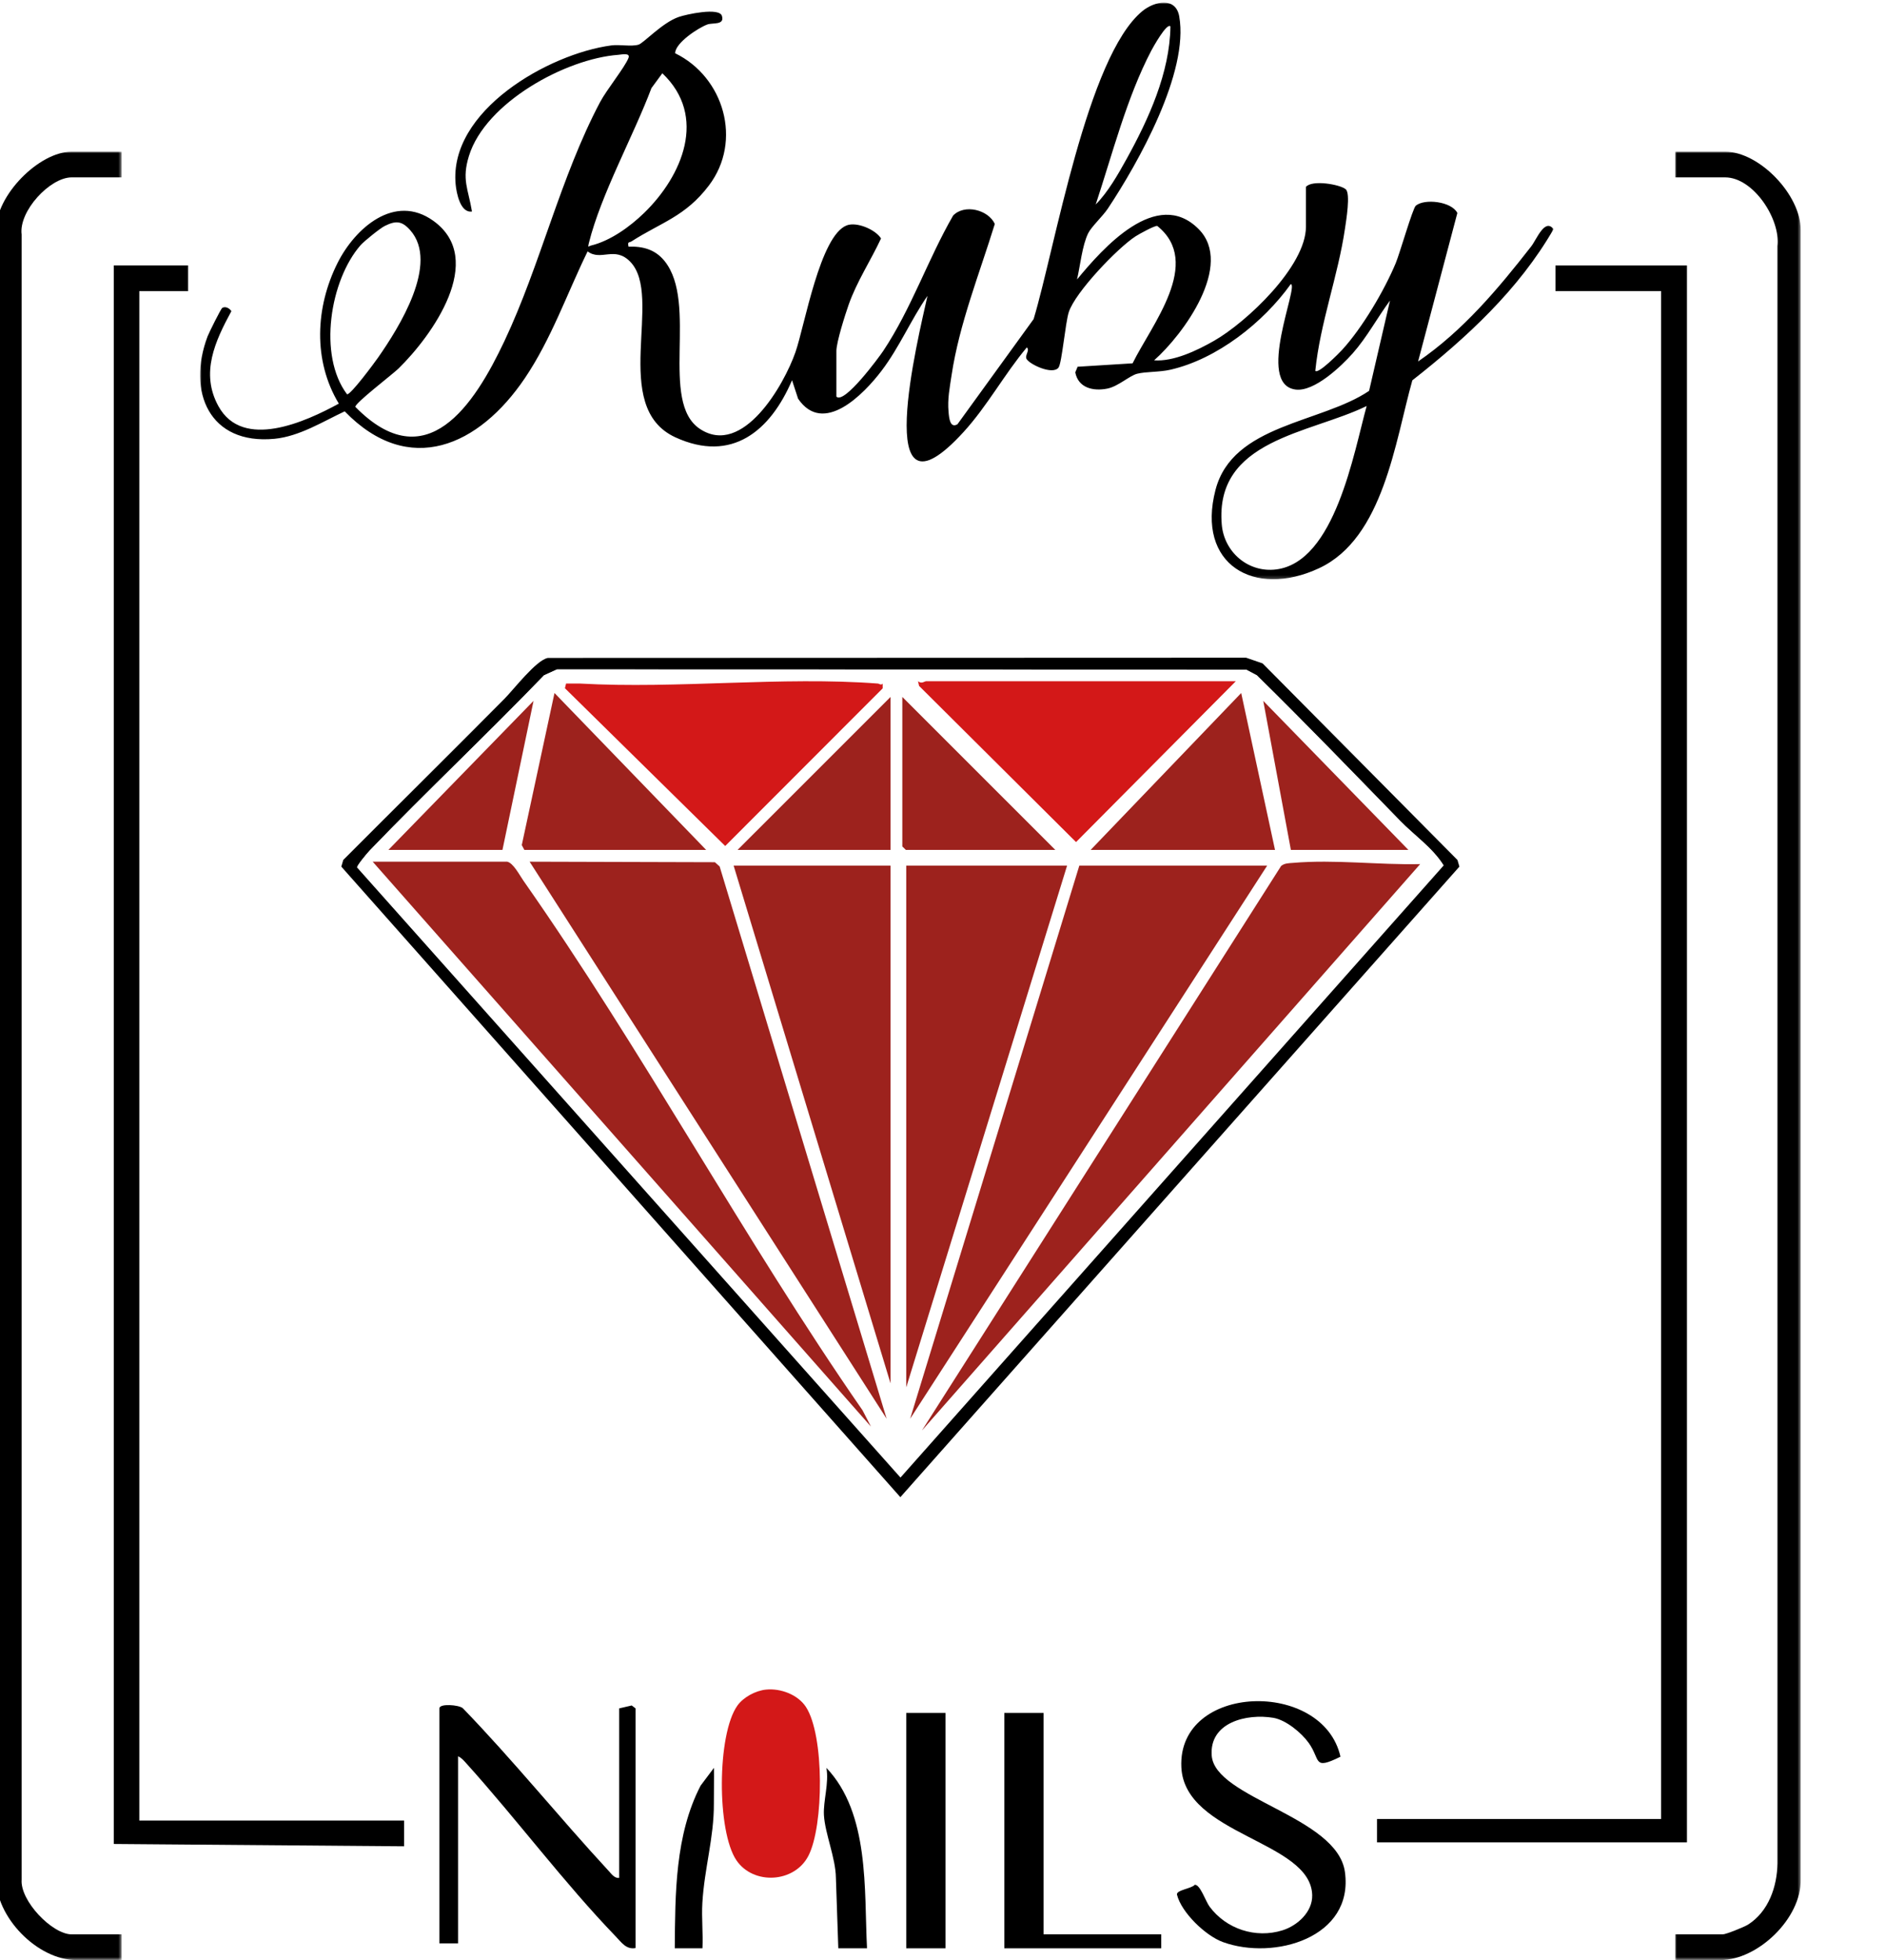
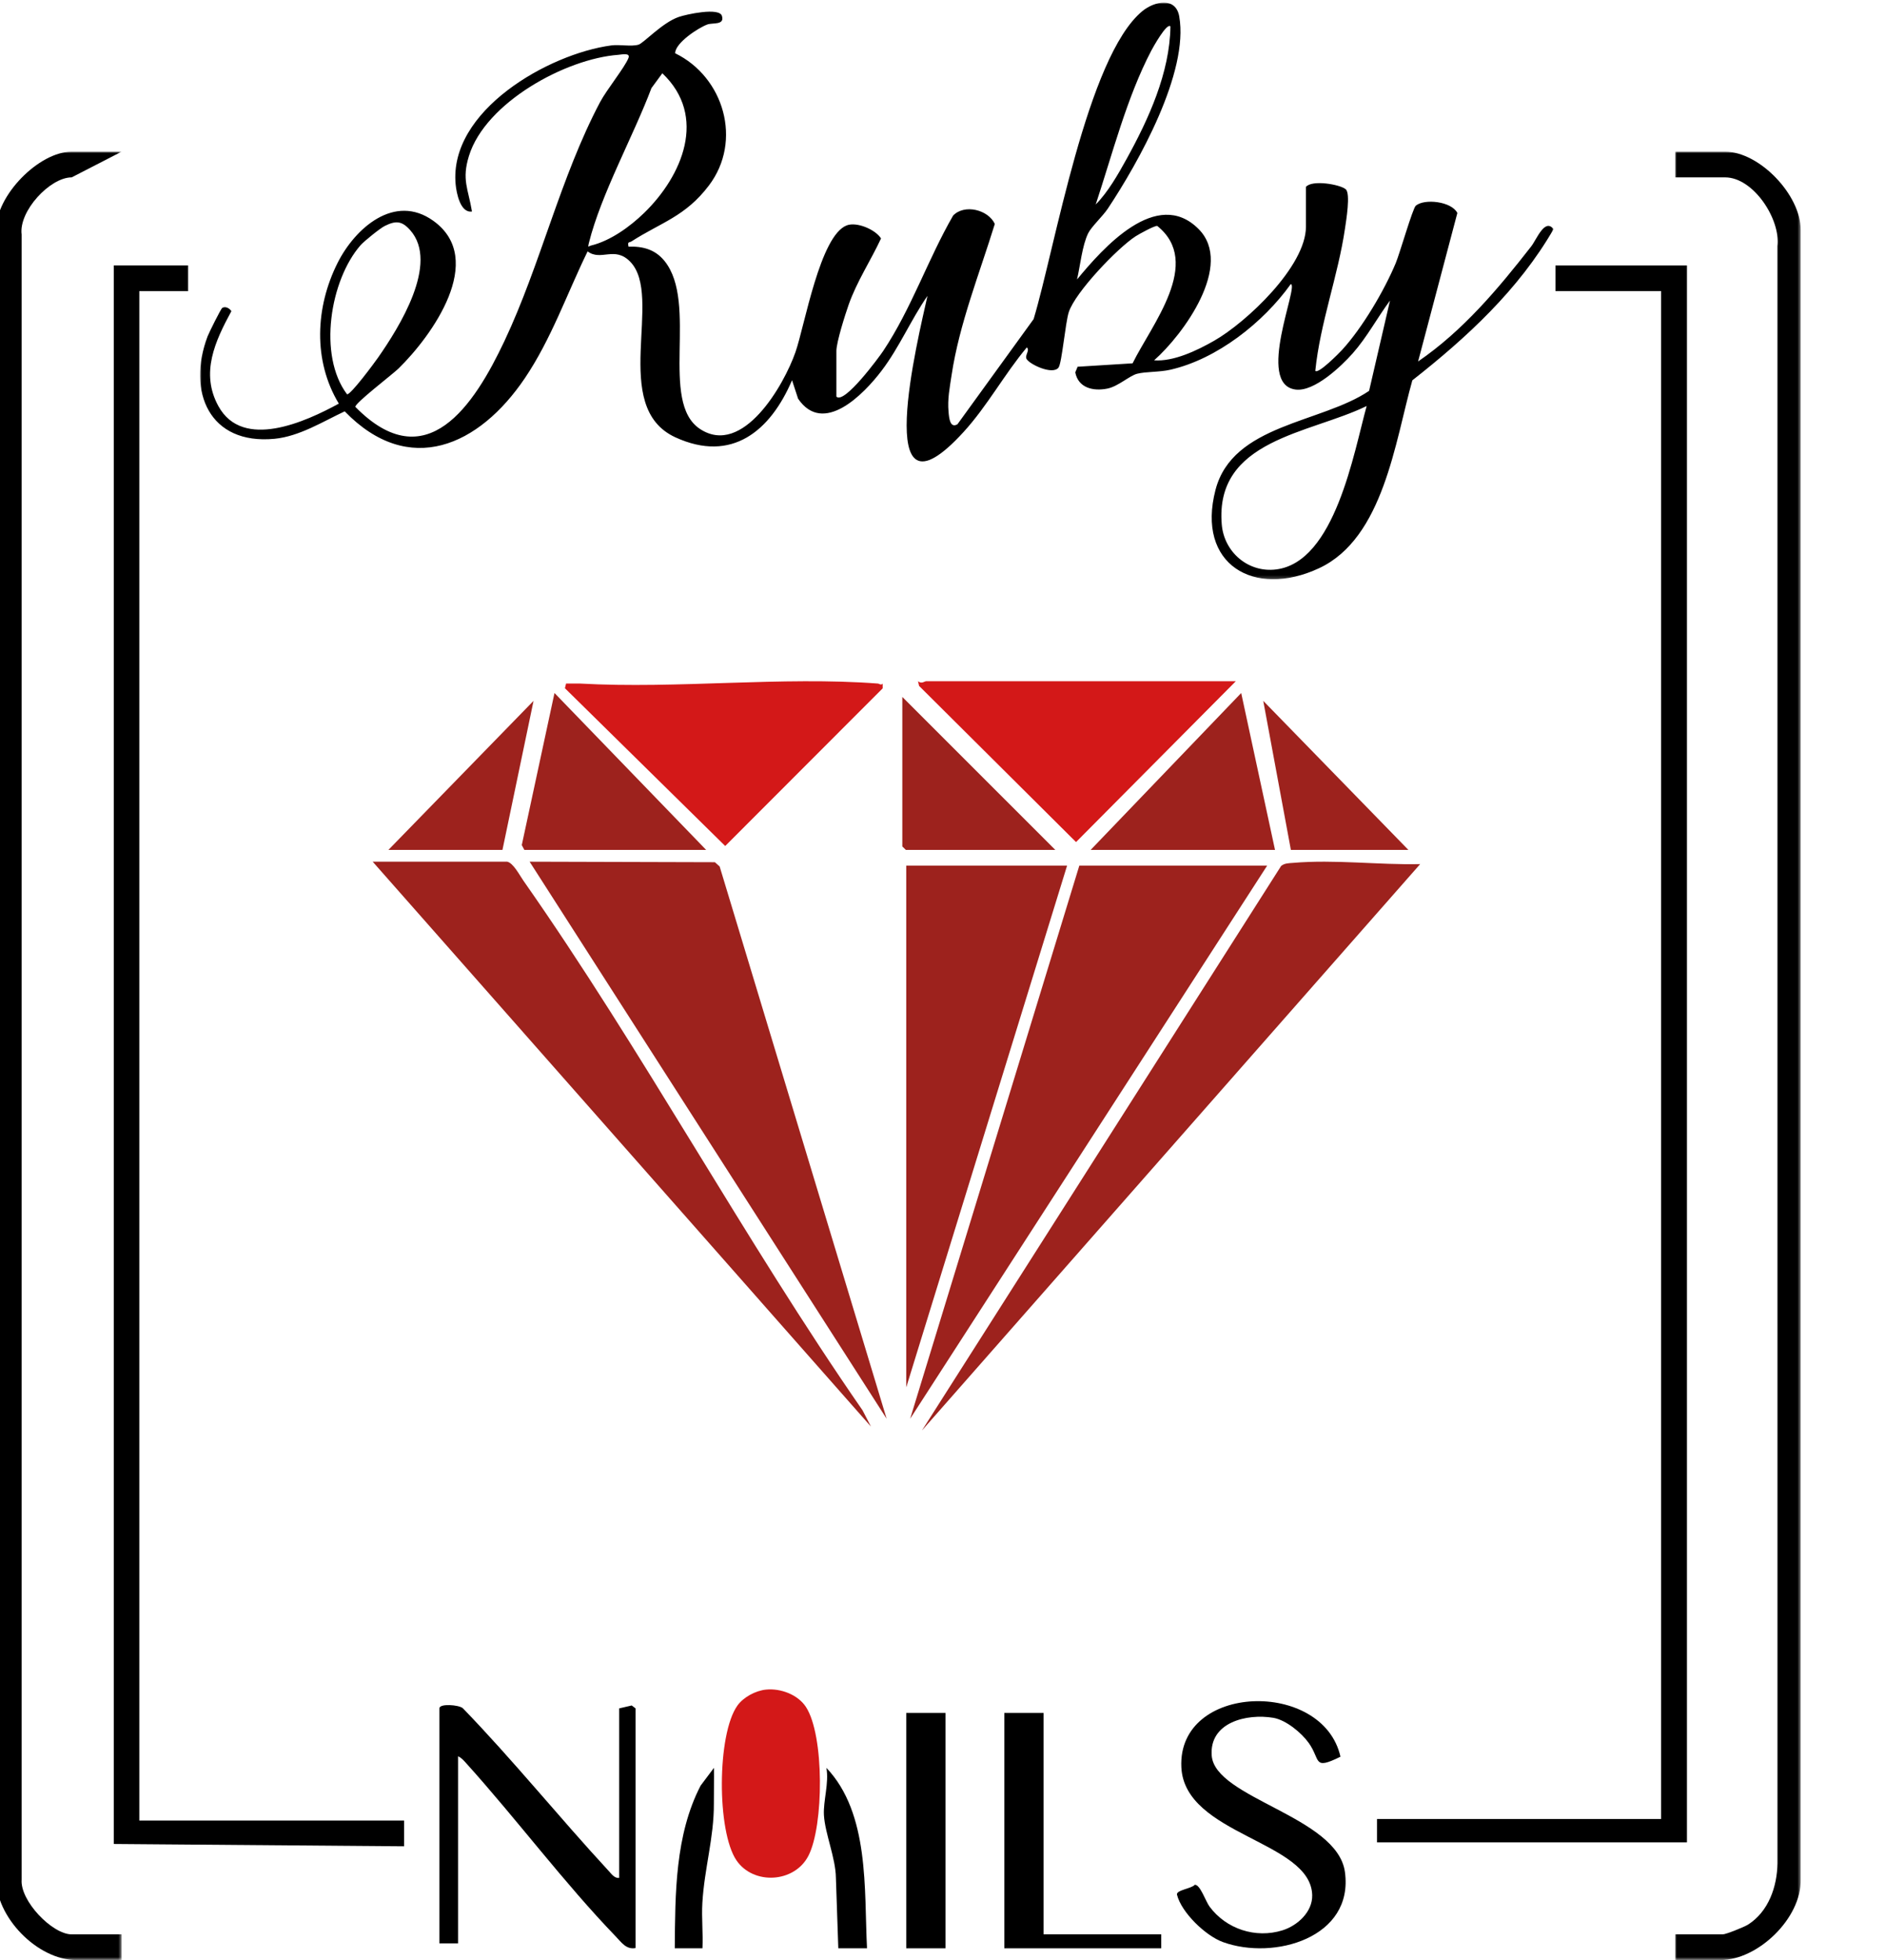
<svg xmlns="http://www.w3.org/2000/svg" xmlns:xlink="http://www.w3.org/1999/xlink" width="578px" height="601px" viewBox="0 0 578 601" version="1.1">
  <rect x="0" y="0" width="578" height="601" fill="#333333" stroke="none" />
  <title>header-logo</title>
  <defs>
    <path d="M0,0 L578,0 L578,601 L0,601 L0,0 Z" id="path-1" />
    <path d="M0,0 L552,0 L552,597 L0,597 L0,0 Z" id="path-2" />
    <polygon id="path-3" points="0 0 415.02 0 415.02 176.787 0 176.787" />
    <polygon id="path-5" points="0 0 38.495 0 38.495 554.412 0 554.412" />
    <polygon id="path-7" points="0 0 38.495 0 38.495 554.412 0 554.412" />
    <polygon id="path-9" points="-0.176 599.34 553.183 599.34 553.183 0.431 -0.176 0.431" />
  </defs>
  <g id="header-logo" stroke="none" fill="none" xlink:href="#path-1" fill-rule="evenodd">
    <use fill="#FFFFFF" xlink:href="#path-1" />
    <g id="Logo-(Black)-Copy" transform="translate(0, 2)" xlink:href="#path-2" stroke-width="1">
      <g id="Group-43" transform="translate(-1.027, -0.43)">
        <g id="Group-3" transform="translate(62.377, -0.772)">
          <mask id="mask-4" fill="white">
            <use xlink:href="#path-3" />
          </mask>
          <g id="Clip-2" />
          <path d="M357.711,123.677 C340.252,132.212 311.097,133.894 313.278,159.982 C313.989,168.49 321.405,174.839 329.944,173.779 C348.024,171.532 353.766,137.911 357.711,123.677 L357.711,123.677 Z M49.237,74.347 C39.885,85.006 36.059,108.139 45.062,120.079 C46.14,120.333 53.417,110.495 54.59,108.813 C60.935,99.715 73.464,79.938 64.427,69.762 C61.853,66.864 59.993,66.81 56.627,68.476 C55.194,69.186 50.284,73.155 49.237,74.347 L49.237,74.347 Z M136.129,64.513 C147.883,53.118 155.662,34.853 141.742,21.668 L138.405,26.209 C132.852,40.968 122.963,58.675 119.202,73.762 C118.809,75.338 119.129,74.663 119.905,74.473 C125.84,73.019 131.787,68.723 136.129,64.513 L136.129,64.513 Z M297.541,7.298 C296.449,6.039 292.103,13.902 291.683,14.704 C284.136,29.098 279.745,46.48 274.631,61.891 C278.346,58.168 281.474,52.68 284.058,48.006 C290.835,35.75 297.354,21.514 297.541,7.298 L297.541,7.298 Z M195.116,120.799 C197.498,123.274 208.255,108.621 209.462,106.81 C218.12,93.824 223.124,78.784 230.901,65.294 C234.373,61.666 241.672,63.487 243.69,67.854 C239.043,82.91 232.785,98.553 230.439,114.2 C229.861,118.055 229.153,121.484 229.504,125.465 C229.677,127.439 229.972,130.593 232.237,129.27 L255.587,97.037 C262.101,75.48 271.978,16.544 288.935,2.61 C292.595,-0.397 299.165,-1.882 300.24,4.229 C303.257,21.371 287.728,49.033 278.364,63.128 C276.776,65.519 273.327,68.674 272.319,70.714 C270.488,74.422 269.863,80.753 268.901,84.88 C276.796,75.324 293.327,56.532 306.167,69.408 C317.142,80.414 301.419,101.849 292.535,109.667 C298.515,110.113 305.716,106.651 310.92,103.681 C320.906,97.98 339.09,80.828 339.09,68.716 L339.09,56.504 C340.929,54.252 349.49,55.723 351.278,57.211 C352.827,58.5 351.414,66.881 351.07,69.237 C348.947,83.78 343.454,98.173 341.959,112.893 C342.909,113.952 349.378,107.34 350.203,106.441 C356.365,99.728 363.142,88.247 366.644,79.827 C367.851,76.924 371.827,63.079 372.773,62.268 C375.389,60.027 383.709,60.915 385.52,64.498 L373.479,110.023 C387.232,100.598 397.97,87.819 408.151,74.761 C409.851,72.581 412.327,65.975 415.02,69.45 C404.346,87.997 388.36,102.734 371.717,115.805 C366.429,134.567 362.857,164.153 343.167,173.379 C323.244,182.713 305.407,172.273 311.362,149.384 C316.608,129.222 343.754,128.971 358.458,119.031 L364.869,91.346 C360.951,96.635 357.826,102.562 353.435,107.527 C349.849,111.581 341.633,119.356 335.931,118.631 C323.548,117.057 337.093,86.48 334.435,86.309 C326.028,98.064 311.851,109.278 297.552,112.544 C294.07,113.339 290.105,113.091 287.33,113.787 C285.037,114.361 281.504,117.662 278.248,118.324 C273.851,119.219 269.288,118.137 268.362,113.365 L269.077,111.636 L285.939,110.589 C291.726,98.793 307.543,79.731 293.503,68.471 C292.706,68.318 287.907,70.971 286.86,71.649 C281.339,75.215 268.319,88.823 266.364,94.915 C265.318,98.174 264.247,110.538 263.233,111.885 C261.456,114.248 254.486,110.973 253.45,109.297 C252.758,108.177 254.559,106.594 253.497,105.717 C246.612,113.946 241.403,123.642 234.164,131.584 C205.138,163.43 220.342,102.189 223.044,89.909 C217.939,97.284 214.455,105.633 209.005,112.818 C203.487,120.093 191.119,132.816 183.373,121.44 L181.515,115.776 C174.881,131.282 163.068,141.209 145.773,133.289 C125.377,123.95 142.344,90.009 131.838,79.377 C127.082,74.562 122.913,79.362 118.828,76.273 C112.486,89.251 107.717,103.1 99.585,115.147 C85.597,135.867 64.115,145.717 44.346,125.306 C37.61,128.478 30.419,132.994 22.842,133.724 C2.844,135.65 -4.08,119.31 2.295,102.341 C2.702,101.257 6.385,93.834 6.811,93.588 C7.768,93.034 9.025,93.674 9.595,94.599 C4.625,103.784 0.035,113.54 5.618,123.711 C13.103,137.345 32.424,128.465 42.544,122.943 C34.583,109.762 35.355,93.361 42.155,79.819 C47.508,69.16 59.654,58.35 71.552,66.923 C87.958,78.746 71.085,102.181 60.83,112.197 C58.99,113.995 47.419,122.83 47.609,123.936 C69.357,146.096 84.069,123.353 93.301,103.815 C104.417,80.291 110.451,53.584 122.647,30.518 C124.65,26.73 130.24,19.853 131.357,16.981 C132.025,15.267 129.162,15.943 128.238,16.01 C112.093,17.199 87.539,30.638 82.457,46.964 C80.175,54.297 82.208,57.019 83.37,64.043 C79.804,64.591 78.621,58.377 78.37,55.778 C76.186,33.172 106.828,15.705 126.081,13.129 C128.697,12.779 132.19,13.559 134.442,12.894 C136.004,12.433 141.704,6.158 146.753,4.408 C149.122,3.587 159.185,1.392 160.011,4.068 C160.915,7 157.197,6.106 155.557,6.705 C152.755,7.729 145.677,12.366 145.671,15.531 C160.583,22.78 166.42,42.36 156.015,56.082 C148.788,65.614 141.366,67.366 132.289,73.21 C131.585,73.665 131.007,73.139 131.369,74.818 C135.799,74.669 139.571,75.705 142.402,79.199 C152.869,92.121 140.674,122.467 153.329,130.739 C166.407,139.288 179.023,117.314 182.571,107.14 C185.395,99.044 190.106,71.352 198.321,68.287 C201.378,67.146 207.081,69.562 208.801,72.302 C205.617,79.148 201.413,85.426 198.879,92.605 C197.827,95.59 195.116,104.086 195.116,106.79 L195.116,120.799 Z" id="Fill-1" fill="#000000" mask="url(#mask-4)" />
        </g>
        <g id="Group-6" transform="translate(-0.176, 44.928)">
          <mask id="mask-6" fill="white">
            <use xlink:href="#path-5" />
          </mask>
          <g id="Clip-5" />
-           <path d="M38.495,0 L38.495,7.88 L23.182,7.88 C16.508,7.88 6.899,18.262 7.84,25.398 L7.841,529.729 C7.315,536.261 17.228,546.533 23.182,546.533 L38.495,546.533 L38.495,554.413 L24.607,554.413 C12.72,554.413 -0.303,541.19 0.005,529.014 L0.011,23.971 C-0.107,13.475 13.136,0 23.182,0 L38.495,0 Z" id="Fill-4" fill="#000000" mask="url(#mask-6)" />
+           <path d="M38.495,0 L23.182,7.88 C16.508,7.88 6.899,18.262 7.84,25.398 L7.841,529.729 C7.315,536.261 17.228,546.533 23.182,546.533 L38.495,546.533 L38.495,554.413 L24.607,554.413 C12.72,554.413 -0.303,541.19 0.005,529.014 L0.011,23.971 C-0.107,13.475 13.136,0 23.182,0 L38.495,0 Z" id="Fill-4" fill="#000000" mask="url(#mask-6)" />
        </g>
        <polygon id="Fill-7" fill="#000000" points="518.297 79.804 518.297 563.261 423.264 563.261 423.264 556.099 510.378 556.099 510.378 87.683 477.98 87.683 477.98 79.804" />
        <polygon id="Fill-9" fill="#000000" points="58.701 79.804 58.701 87.691 43.746 87.691 43.746 556.579 124.931 556.579 124.927 564.464 35.912 563.748 35.912 79.804" />
        <g id="Group-13" transform="translate(514.688, 44.928)">
          <mask id="mask-8" fill="white">
            <use xlink:href="#path-7" />
          </mask>
          <g id="Clip-12" />
          <path d="M0,554.412 L0,546.533 L14.601,546.533 C15.563,546.533 21.187,544.271 22.321,543.552 C28.639,539.547 31.26,531.927 31.373,524.721 L31.368,28.981 C32.355,20.657 23.972,7.88 15.313,7.88 L0,7.88 L0,0 L15.313,0 C25.781,0 38.511,13.222 38.487,23.97 L38.492,529.731 C38.72,541.625 25.347,554.412 13.889,554.412 L0,554.412 Z" id="Fill-11" fill="#000000" mask="url(#mask-8)" />
        </g>
-         <path d="M430.235,250.032 C415.69,235.088 401.202,220.086 386.319,205.466 L383.041,203.73 L171.827,203.673 L167.891,205.466 C150.354,223.642 131.951,240.951 114.451,259.136 C113.73,259.884 110.648,263.575 110.605,264.256 L277.105,451.026 L443.531,263.649 C440.1,258.194 434.602,254.518 430.235,250.032 L430.235,250.032 Z M388.182,201.816 L447.929,262.078 L448.526,264.117 L277.105,457.43 L105.684,264.117 L106.282,262.078 C122.736,245.573 139.335,229.181 155.711,212.661 C158.51,209.838 165.439,200.798 169.014,200.14 L383.119,200.067 L388.182,201.816 Z" id="Fill-14" fill="#000000" />
        <path d="M190.893,574.149 L190.893,522.182 L194.733,521.287 L195.905,522.182 L195.905,595.652 C193.052,596.19 191.581,593.916 189.809,592.078 C174.018,575.699 159.383,556.064 144.002,539.017 C143.313,538.253 142.446,537.243 141.486,536.877 L141.486,594.218 L135.758,594.218 L135.758,522.182 C135.758,520.62 141.697,521.081 142.924,522.111 C158.466,538.157 172.509,555.622 187.662,572.008 C188.523,572.938 189.455,574.319 190.893,574.149" id="Fill-16" fill="#000000" />
        <path d="M235.918,516.42 C240.403,515.978 245.686,517.95 248.162,521.756 C253.838,530.483 253.648,558.17 248.912,567.373 C244.616,575.717 232.05,576.396 226.849,568.769 C220.795,559.892 220.868,530.131 227.135,521.328 C228.988,518.725 232.735,516.733 235.918,516.42" id="Fill-18" fill="#D31818" />
        <path d="M412.054,536.994 C403.507,541.225 406.049,537.982 402.326,532.778 C400.089,529.65 395.354,525.72 391.448,525.068 C383.299,523.706 371.821,526.454 372.574,536.641 C373.545,549.755 411.059,555.292 413.42,572.32 C416.22,592.508 391.681,599.519 376.006,593.822 C370.691,591.891 363.3,584.783 361.932,579.307 C361.574,577.877 366.502,577.417 367.374,576.26 C369.017,576.106 370.718,581.337 371.905,582.94 C376.982,589.794 386.005,592.81 394.285,590.22 C398.874,588.785 403.505,584.571 403.39,579.457 C403.014,562.762 364.253,561.11 363.267,540.227 C362.049,514.411 406.726,513.193 412.054,536.994" id="Fill-20" fill="#000000" />
        <polygon id="Fill-22" fill="#000000" points="321.013 523.575 321.013 591.446 357.101 591.446 357.101 595.732 308.983 595.732 308.983 523.575" />
        <mask id="mask-10" fill="white">
          <use xlink:href="#path-9" />
        </mask>
        <g id="Clip-25" />
        <polygon id="Fill-24" fill="#000000" mask="url(#mask-10)" points="278.909 595.732 290.939 595.732 290.939 523.575 278.909 523.575" />
        <path d="M266.88,595.732 L258.079,595.732 L257.34,574.108 C257.263,568.043 254.003,560.579 253.671,554.924 C253.417,550.58 255.276,545.076 254.427,540.411 C267.715,554.397 265.97,577.736 266.88,595.732" id="Fill-26" fill="#000000" mask="url(#mask-10)" />
        <path d="M216.423,595.732 L207.935,595.732 C208.057,579.03 208.022,560.986 215.852,545.867 L219.946,540.411 C220.004,544.075 219.907,547.758 219.921,551.429 C219.963,561.895 217.008,571.205 216.391,581.869 C216.126,586.437 216.641,591.157 216.423,595.732" id="Fill-27" fill="#000000" mask="url(#mask-10)" />
-         <path d="M390.738,263.999 L333.044,263.999 L281.091,433.436 L390.738,263.999 Z M328.386,263.999 L278.933,263.999 L278.933,424.103 L328.386,263.999 Z M274.634,263.999 L225.898,263.999 L274.634,422.667 L274.634,263.999 Z M283.958,437.744 L437.332,263.632 C424.493,263.921 411.051,262.157 398.232,263.253 C396.933,263.363 395.598,263.315 394.523,264.209 L283.958,437.744 Z M273.192,434.151 L221.914,264.758 L220.443,263.446 L163.55,263.285 L273.192,434.151 Z M157.454,263.281 L116.244,263.281 L268.893,436.308 L266.332,431.342 C230.026,378.94 198.909,321.125 162.411,269.085 C161.265,267.451 159.345,263.695 157.454,263.281 L157.454,263.281 Z M433.74,259.691 L388.595,213.743 L397.188,259.691 L433.74,259.691 Z M120.544,259.691 L156.021,259.691 L165.689,213.743 L120.544,259.691 Z M278.933,212.307 L278.933,258.615 L280.009,259.691 L325.519,259.691 L278.933,212.307 Z M274.634,259.691 L274.634,212.307 L228.048,259.691 L274.634,259.691 Z M336.269,259.691 L392.888,259.691 L382.503,211.584 L336.269,259.691 Z M161.754,259.691 L218.015,259.691 L171.078,211.581 L160.952,258.208 L161.754,259.691 Z M379.988,207.999 L285.026,207.999 C284.484,207.999 283.663,208.919 282.523,207.999 L282.863,209.445 L330.992,257.486 L379.988,207.999 Z M269.975,207.999 C240.625,205.774 208.59,209.662 178.955,207.999 L174.659,207.992 L174.313,209.421 L223.292,257.486 L271.42,209.445 L271.412,208.024 C270.88,208.605 270.362,208.028 269.975,207.999 L269.975,207.999 Z M430.406,250.107 C434.777,254.601 440.28,258.282 443.714,263.745 L277.142,451.417 L110.496,264.354 C110.539,263.671 113.624,259.975 114.345,259.225 C131.86,241.012 150.279,223.676 167.831,205.472 L171.772,203.675 L383.172,203.733 L386.452,205.472 C401.348,220.114 415.85,235.139 430.406,250.107 L430.406,250.107 Z" id="Fill-28" fill="#FFFFFF" mask="url(#mask-10)" />
        <polygon id="Fill-29" fill="#9D221D" mask="url(#mask-10)" points="272.895 433.377 163.426 262.604 220.229 262.764 221.697 264.076" />
        <polygon id="Fill-30" fill="#9D221D" mask="url(#mask-10)" points="389.581 263.807 280.112 433.377 331.981 263.807" />
        <polygon id="Fill-31" fill="#9D221D" mask="url(#mask-10)" points="328.231 263.807 278.909 423.756 278.909 263.807" />
-         <polygon id="Fill-32" fill="#9D221D" mask="url(#mask-10)" points="274.098 263.807 274.098 422.554 225.979 263.807" />
        <path d="M283.721,436.985 L393.855,263.919 C394.926,263.028 396.255,263.077 397.549,262.965 C410.319,261.873 423.707,263.632 436.496,263.344 L283.721,436.985 Z" id="Fill-33" fill="#9D221D" mask="url(#mask-10)" />
        <path d="M156.552,262.604 C158.444,263.018 160.365,266.777 161.512,268.413 C198.041,320.498 229.185,378.363 265.52,430.812 L268.083,435.783 L115.307,262.604 L156.552,262.604 Z" id="Fill-34" fill="#9D221D" mask="url(#mask-10)" />
        <path d="M270.242,207.994 C270.63,208.024 271.15,208.604 271.684,208.02 L271.692,209.449 L223.399,257.793 L174.252,209.426 L174.601,207.986 L178.911,207.994 C208.646,209.668 240.791,205.756 270.242,207.994" id="Fill-35" fill="#D31818" mask="url(#mask-10)" />
        <path d="M379.958,207.283 L330.974,256.591 L282.857,208.724 L282.518,207.284 C283.657,208.2 284.478,207.283 285.019,207.283 L379.958,207.283 Z" id="Fill-36" fill="#D31818" mask="url(#mask-10)" />
        <polygon id="Fill-37" fill="#9D221D" mask="url(#mask-10)" points="161.815 258.996 161.02 257.513 171.053 210.891 217.559 258.996" />
        <polygon id="Fill-38" fill="#9D221D" mask="url(#mask-10)" points="335.448 258.996 381.617 210.891 391.987 258.996" />
        <polygon id="Fill-39" fill="#9D221D" mask="url(#mask-10)" points="277.706 212.093 324.622 258.996 278.789 258.996 277.706 257.93" />
-         <polygon id="Fill-40" fill="#9D221D" mask="url(#mask-10)" points="274.098 258.996 227.182 258.996 274.098 212.093" />
        <polygon id="Fill-41" fill="#9D221D" mask="url(#mask-10)" points="432.888 258.996 396.85 258.996 388.378 213.296" />
        <polygon id="Fill-42" fill="#9D221D" mask="url(#mask-10)" points="120.119 258.996 164.629 213.296 155.096 258.996" />
      </g>
    </g>
  </g>
</svg>